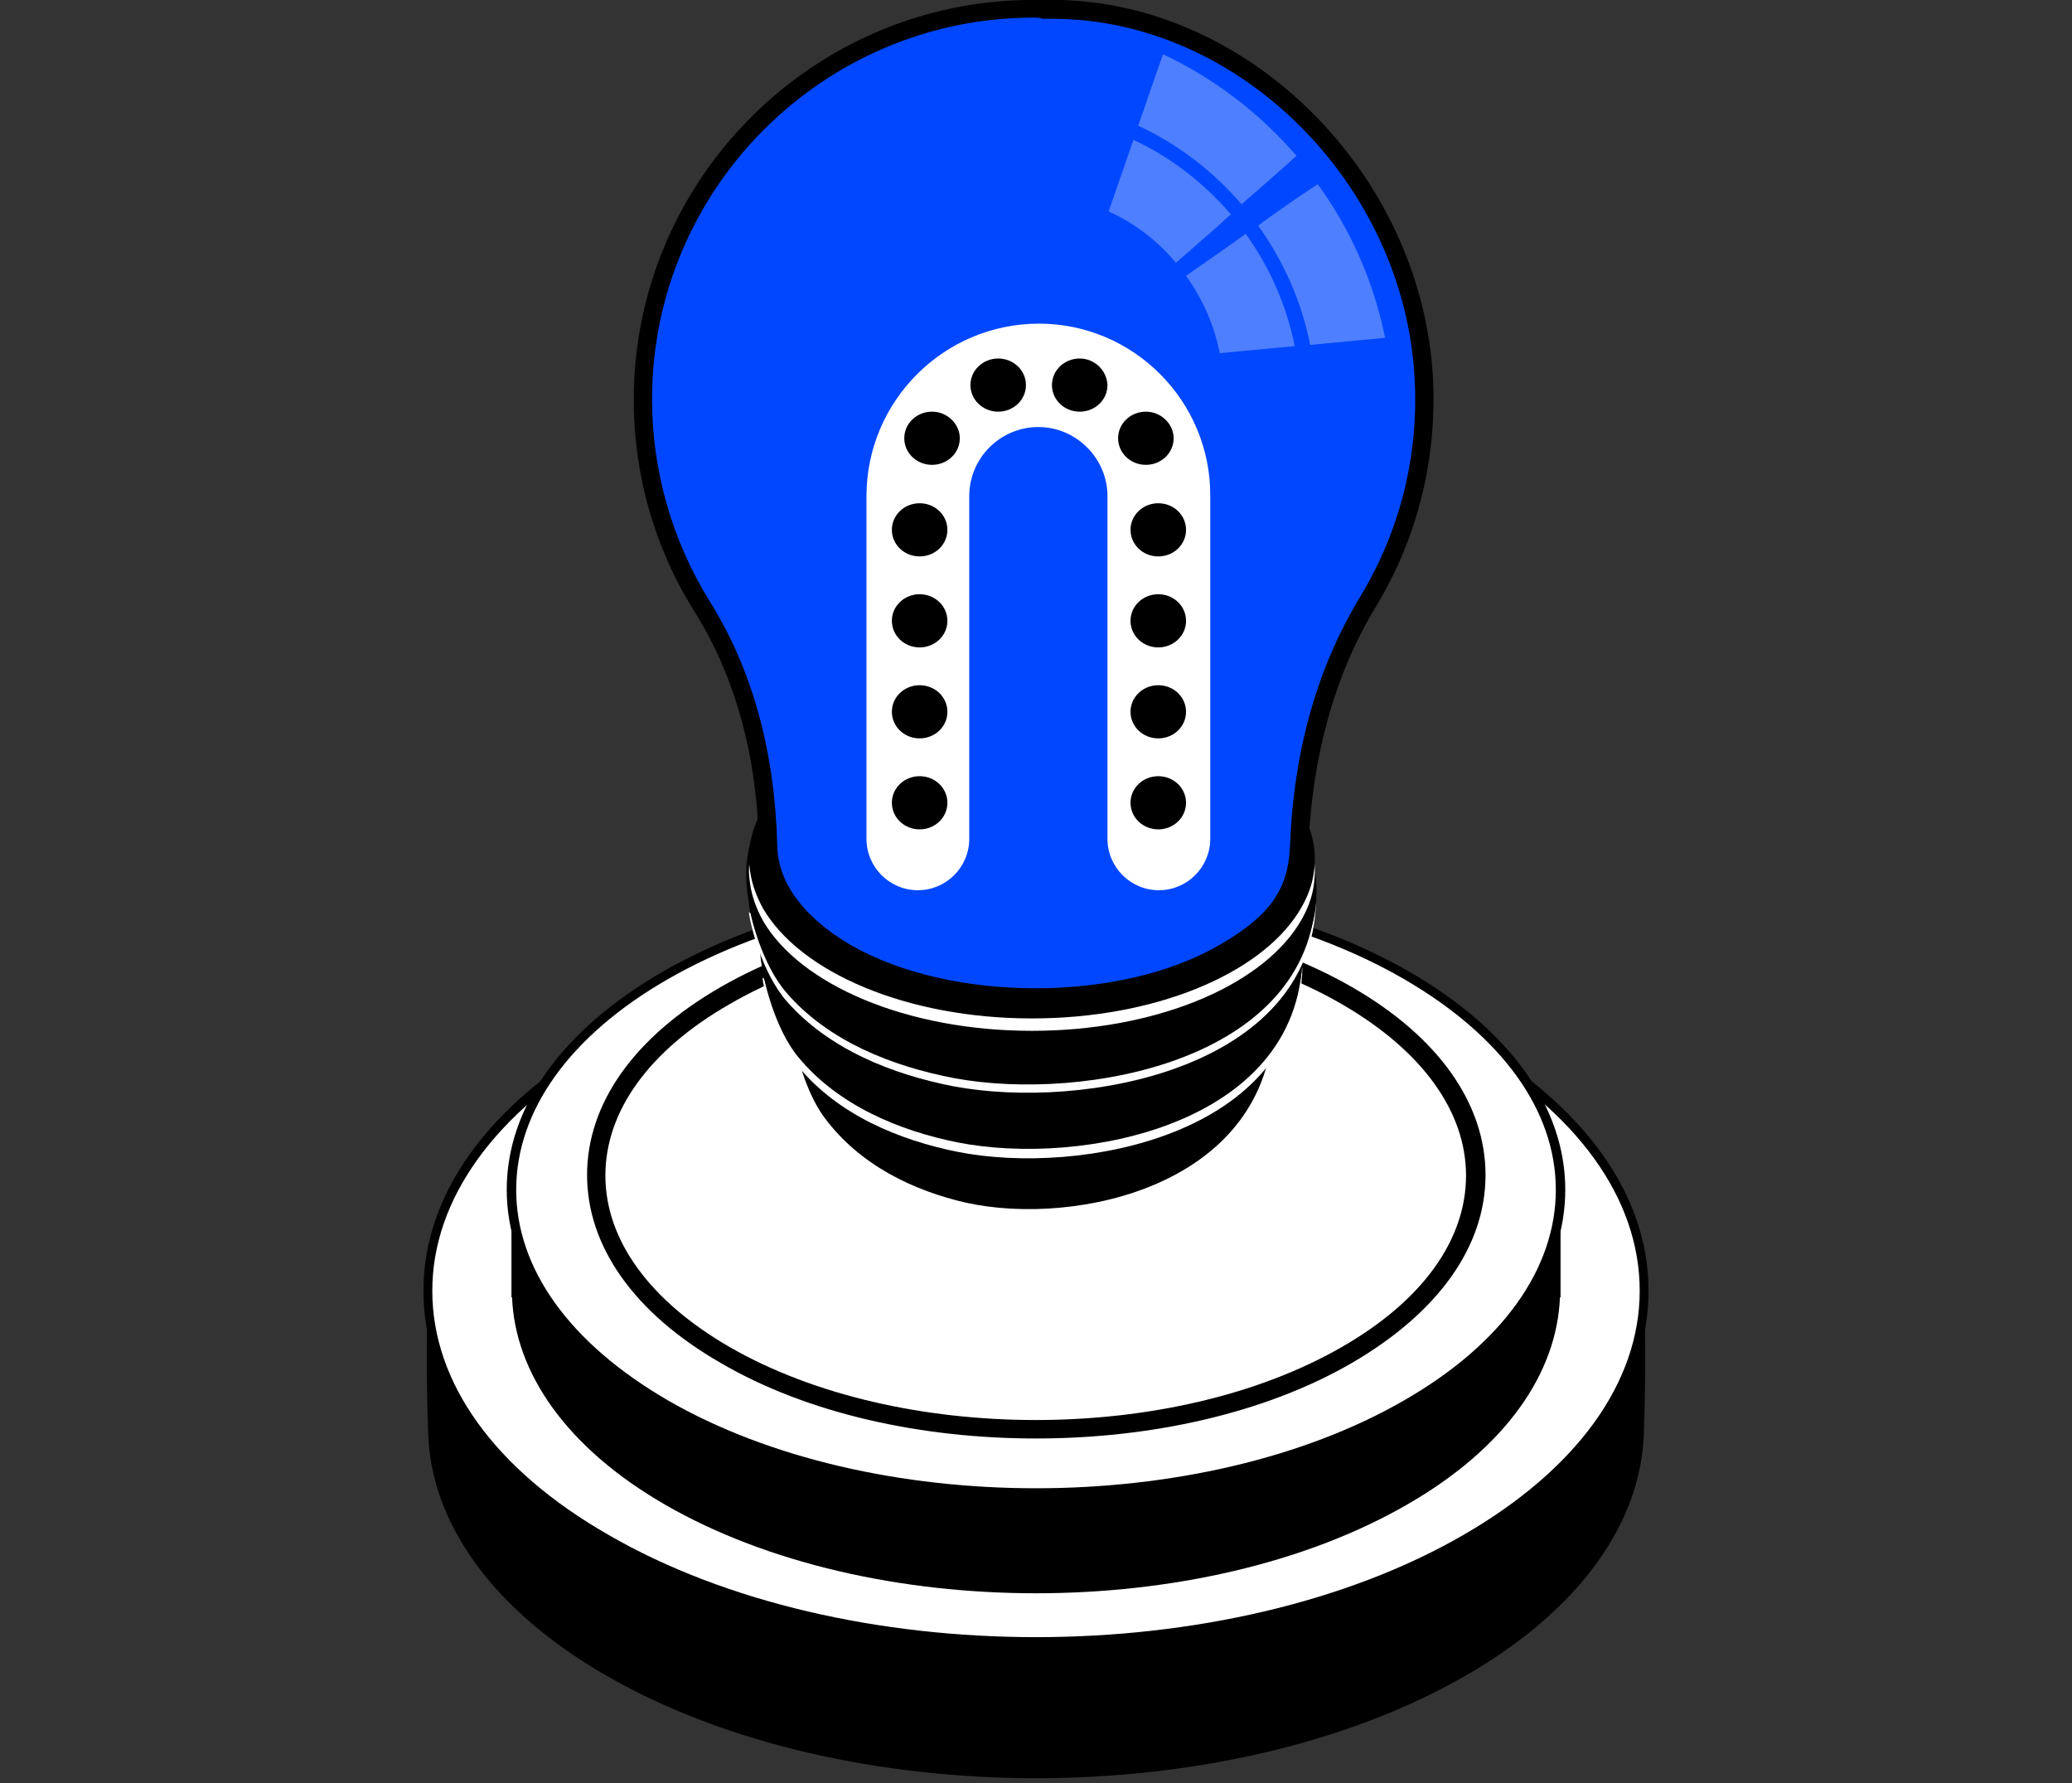
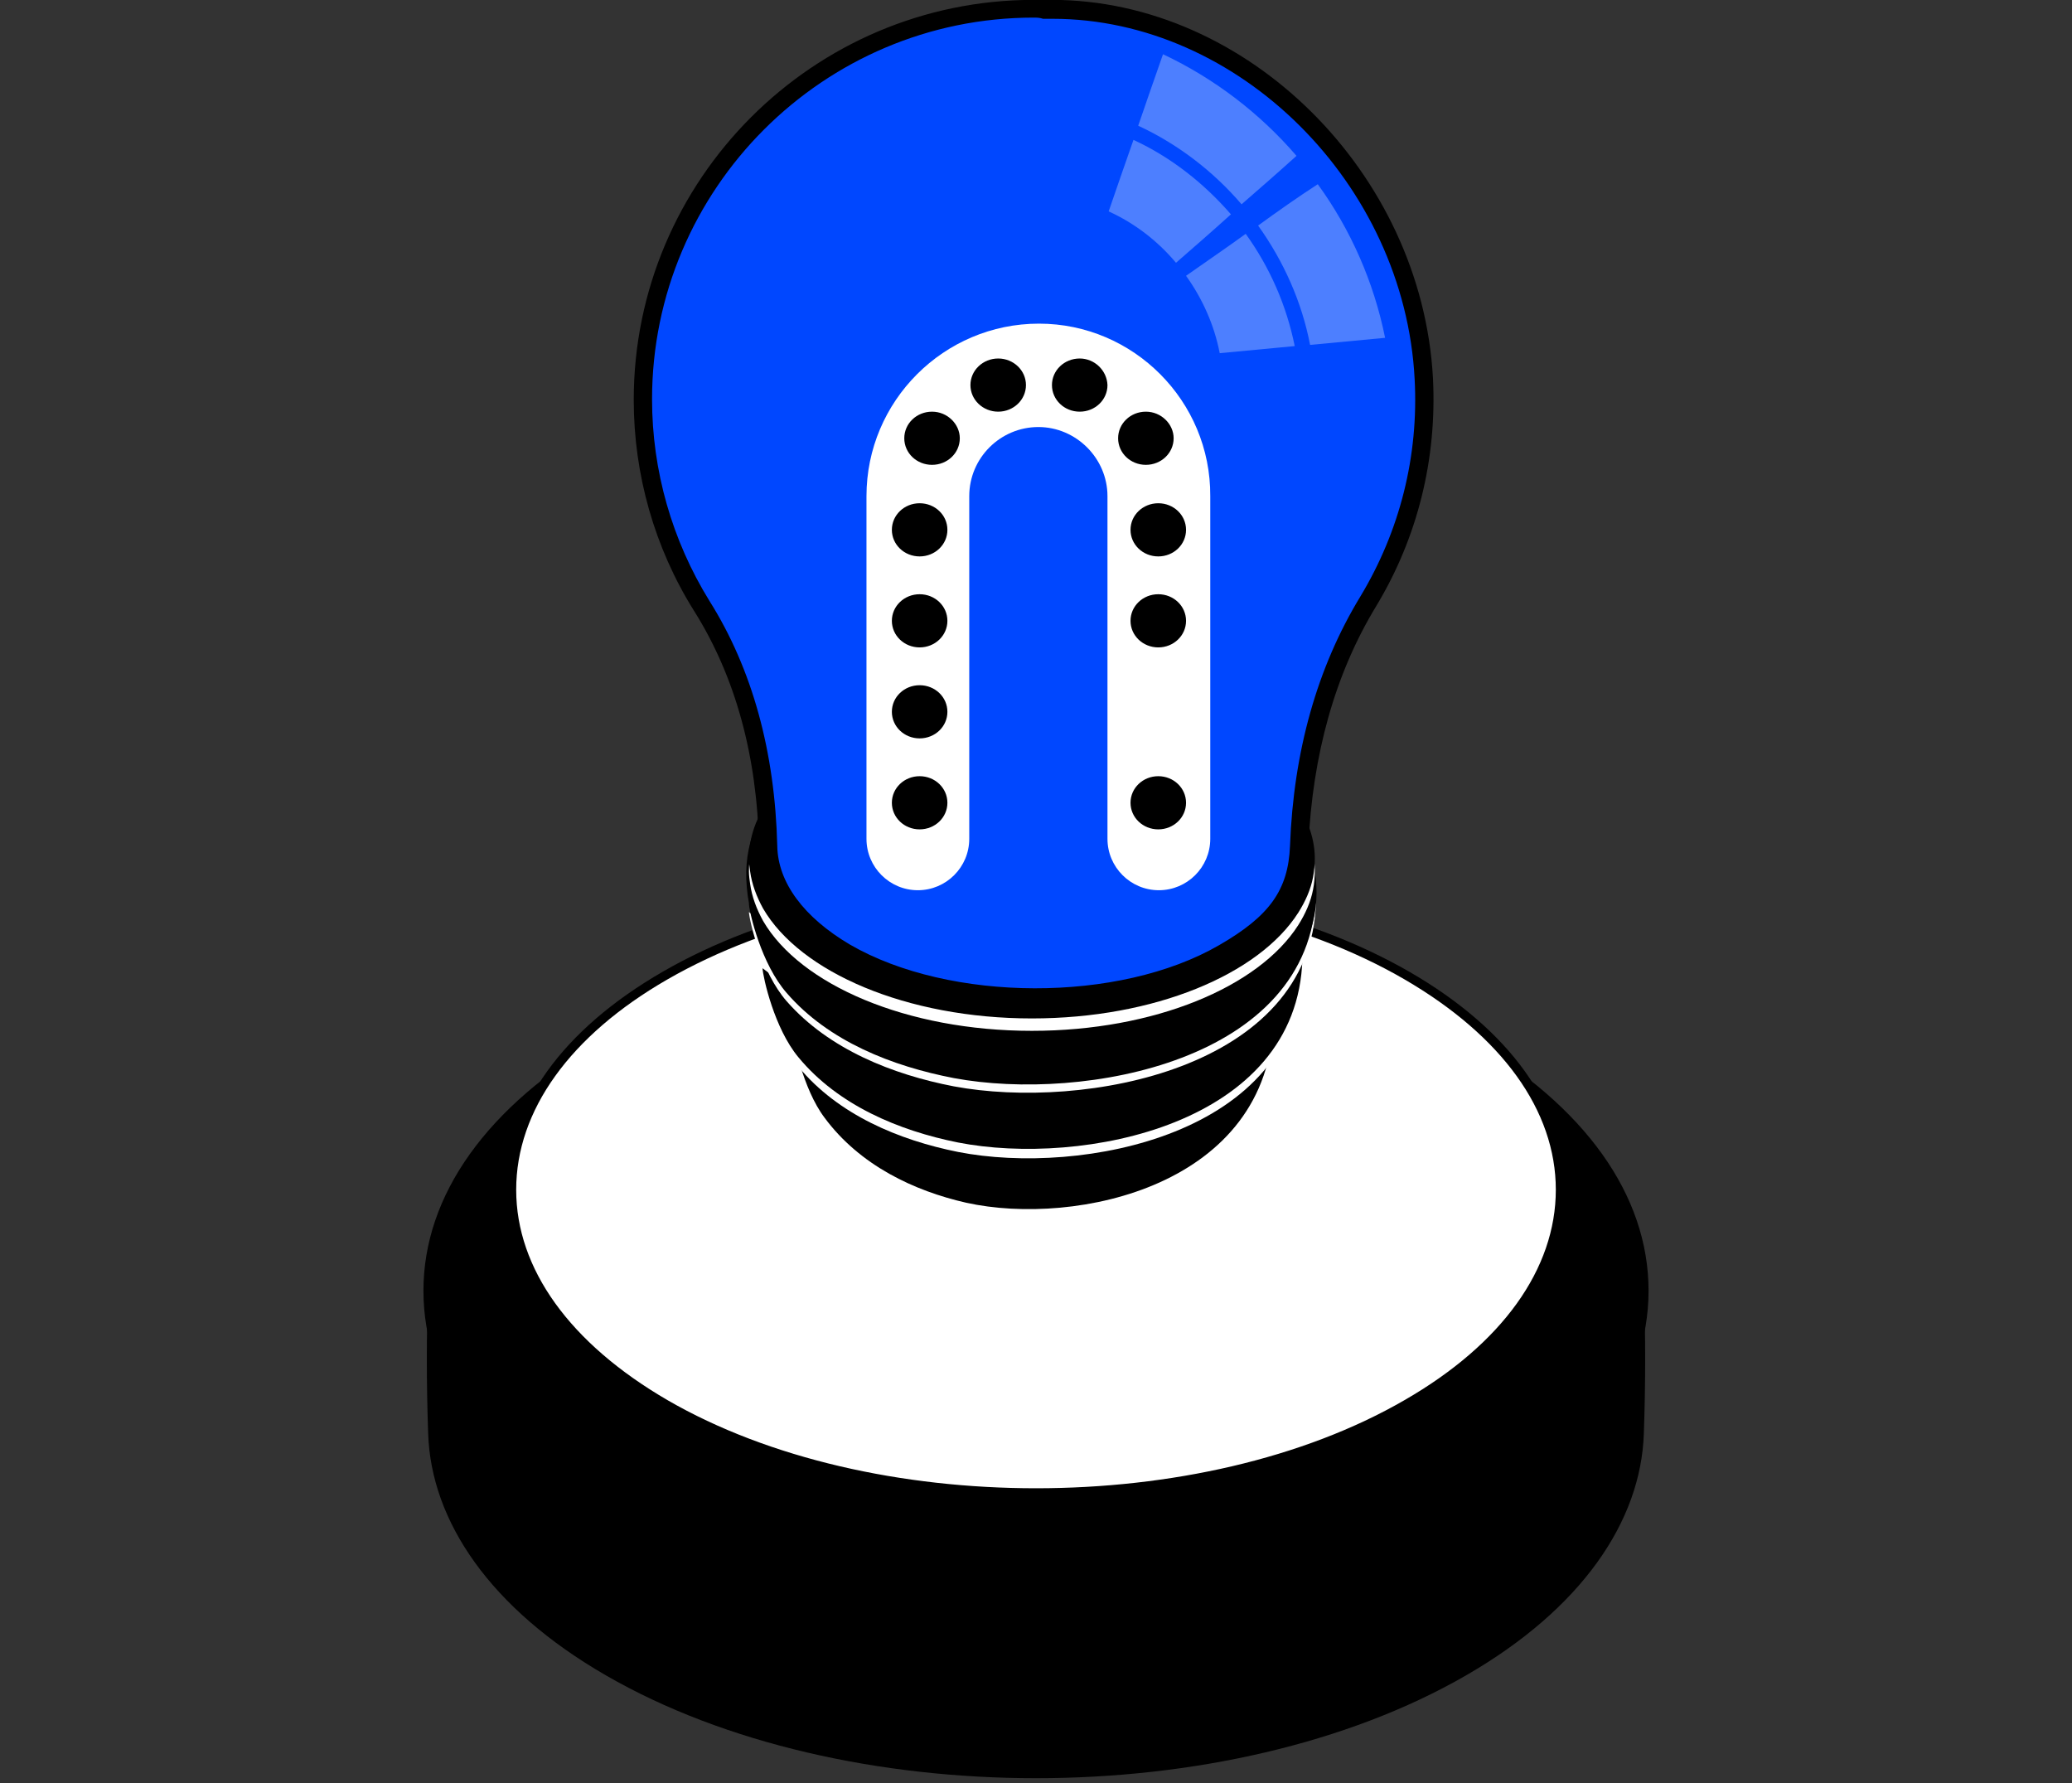
<svg xmlns="http://www.w3.org/2000/svg" width="351" height="302" viewBox="0 0 351 302" fill="none">
  <rect x="0" y="0" width="351" height="302" fill="#333333" stroke="none" />
  <g clip-path="url(#clip0_1269_88713)">
    <path d="M102.652 176.601C142.879 153.385 208.122 153.385 248.348 176.601C267.961 187.909 277.967 202.719 278.468 217.53C278.768 225.935 278.768 234.441 278.468 242.847C277.967 257.657 267.961 272.467 248.348 283.775C208.122 306.991 142.879 306.991 102.652 283.775C83.04 272.467 73.033 257.657 72.533 242.847C72.233 234.441 72.233 225.935 72.533 217.53C72.933 202.719 83.04 187.909 102.652 176.601Z" fill="black" />
-     <path d="M102.653 176.601C62.426 199.817 62.426 237.443 102.653 260.759C142.879 283.975 208.122 283.975 248.348 260.759C288.574 237.543 288.574 199.917 248.348 176.601C208.122 153.385 142.879 153.385 102.653 176.601Z" fill="white" />
    <path d="M175.5 278.872C148.983 278.872 122.466 273.068 102.252 261.36C82.54 249.952 71.732 234.842 71.732 218.63C71.732 202.419 82.54 187.309 102.252 175.901C142.679 152.585 208.322 152.585 248.748 175.901C268.461 187.309 279.268 202.419 279.268 218.63C279.268 234.842 268.361 249.952 248.748 261.36C228.535 273.068 202.018 278.872 175.5 278.872ZM175.5 159.99C149.283 159.99 123.066 165.794 103.053 177.302C83.84 188.41 73.233 203.12 73.233 218.63C73.233 234.241 83.84 248.951 103.053 259.959C142.979 283.075 208.022 283.075 247.948 259.959C267.16 248.851 277.767 234.141 277.767 218.63C277.767 203.02 267.16 188.31 247.948 177.302C227.935 165.694 201.718 159.99 175.5 159.99Z" fill="black" />
    <path d="M259.155 201.418C254.852 194.414 248.048 187.909 238.341 182.305C203.619 162.291 147.382 162.291 112.659 182.305C102.953 187.909 96.148 194.514 91.846 201.418H86.642V219.731H86.742C87.243 232.44 95.848 245.148 112.659 254.855C147.382 274.869 203.619 274.869 238.341 254.855C255.252 245.148 263.758 232.44 264.258 219.731H264.358V201.418H259.155Z" fill="black" />
    <path d="M175.5 252.754C224.575 252.754 264.358 229.77 264.358 201.418C264.358 173.067 224.575 150.083 175.5 150.083C126.425 150.083 86.642 173.067 86.642 201.418C86.642 229.77 126.425 252.754 175.5 252.754Z" fill="white" />
    <path d="M175.5 253.554C152.585 253.554 129.67 248.551 112.259 238.444C95.248 228.637 85.842 215.428 85.842 201.519C85.842 187.509 95.248 174.4 112.259 164.593C147.082 144.479 203.819 144.479 238.742 164.593C255.753 174.4 265.159 187.509 265.159 201.519C265.159 215.528 255.753 228.637 238.742 238.444C221.331 248.451 198.415 253.554 175.5 253.554ZM175.5 150.984C152.886 150.984 130.271 155.987 113.06 165.894C96.549 175.401 87.443 188.109 87.443 201.519C87.443 214.928 96.549 227.536 113.06 237.143C147.482 257.057 203.519 257.057 237.941 237.143C254.452 227.637 263.558 214.928 263.558 201.519C263.558 188.109 254.452 175.501 237.941 165.894C220.73 155.887 198.115 150.984 175.5 150.984Z" fill="black" />
    <path d="M122.766 168.696C93.647 185.508 93.647 212.726 122.766 229.538C151.885 246.349 199.016 246.349 228.135 229.538C257.254 212.726 257.254 185.508 228.135 168.696C199.116 151.885 151.885 151.885 122.766 168.696Z" fill="white" />
-     <path d="M175.5 243.647C156.088 243.647 136.775 239.445 122.065 230.839C107.456 222.433 99.451 211.125 99.451 199.017C99.451 186.908 107.456 175.601 122.065 167.195C151.585 150.183 199.516 150.183 229.036 167.195C243.645 175.601 251.65 186.908 251.65 199.017C251.65 211.125 243.645 222.333 229.036 230.839C214.226 239.445 194.813 243.647 175.5 243.647ZM175.5 157.688C156.688 157.688 137.876 161.791 123.566 170.097C109.958 177.902 102.553 188.209 102.553 199.117C102.553 210.024 110.058 220.331 123.566 228.137C152.185 244.648 198.716 244.648 227.334 228.137C240.943 220.331 248.348 210.024 248.348 199.117C248.348 188.209 240.843 177.902 227.334 170.097C213.025 161.791 194.313 157.688 175.5 157.688Z" fill="black" />
    <path d="M134.174 174.2C134.274 175.801 135.975 184.407 139.677 189.31C145.681 197.416 154.887 201.719 163.693 203.72C182.305 207.823 215.027 200.818 215.727 172.599C195.814 190.311 150.885 188.81 134.174 174.2Z" fill="black" />
    <path d="M202.318 148.682C194.713 145.08 166.295 139.176 146.982 149.283C140.878 152.485 130.972 158.789 134.474 176.001C136.175 184.207 145.381 192.312 154.887 197.116C163.793 201.619 178.203 200.918 183.606 200.018C189.51 199.117 194.913 197.516 199.416 195.114C204.92 192.112 210.624 188.209 213.626 181.705C219.229 169.897 212.625 153.586 202.318 148.682Z" fill="black" />
    <path d="M129.17 165.594C129.27 167.195 131.172 175.801 135.274 180.704C141.979 188.81 152.286 193.113 162.292 195.114C183.206 199.217 219.83 192.212 220.63 163.993C198.416 181.605 147.983 180.104 129.17 165.594Z" fill="white" />
    <path d="M129.17 163.993C129.27 165.594 131.172 174.2 135.274 179.103C141.979 187.209 152.286 191.512 162.292 193.513C183.206 197.616 219.83 190.611 220.63 162.392C198.416 180.104 147.983 178.603 129.17 163.993Z" fill="black" />
-     <path d="M205.62 138.475C197.115 134.873 165.194 128.969 143.48 139.076C136.575 142.278 125.568 148.582 129.47 165.794C131.372 174 141.678 182.105 152.285 186.909C162.292 191.412 178.402 190.711 184.506 189.811C191.111 188.91 197.215 187.309 202.318 184.907C208.522 181.905 214.826 178.002 218.329 171.598C224.633 159.79 217.228 143.379 205.62 138.475Z" fill="black" />
    <path d="M126.869 154.486C126.969 156.087 128.971 164.693 133.273 169.597C140.378 177.702 151.185 182.005 161.592 184.007C183.606 188.109 222.031 181.105 222.932 152.885C199.617 170.597 146.582 169.096 126.869 154.486Z" fill="white" />
    <path d="M126.869 153.085C126.969 154.687 128.971 163.292 133.273 168.196C140.378 176.402 151.185 180.604 161.592 182.606C183.606 186.709 222.031 179.704 222.932 151.484C199.617 169.197 146.582 167.696 126.869 153.085Z" fill="black" />
    <path d="M207.222 127.568C198.216 123.865 164.694 118.061 141.979 128.168C134.774 131.371 123.166 137.675 127.269 154.887C129.27 163.092 140.078 171.198 151.285 176.001C161.792 180.504 178.703 179.804 185.107 178.903C192.112 178.003 198.416 176.402 203.819 174C210.324 170.998 217.028 167.095 220.63 160.591C227.235 148.883 219.329 132.571 207.222 127.568Z" fill="black" />
    <path d="M217.728 135.673C209.923 126.767 193.612 120.563 174.7 120.563C156.188 120.563 140.177 126.467 132.172 135.173C130.371 137.174 128.97 139.276 128.069 141.477C127.269 143.479 126.869 145.48 126.869 147.582C126.869 148.282 126.969 148.983 127.069 149.683C127.369 151.885 128.17 153.986 129.27 155.987C135.574 166.795 153.586 174.6 174.8 174.6C195.514 174.6 213.225 167.195 219.93 156.688C221.13 154.787 222.031 152.785 222.431 150.684C222.631 149.683 222.731 148.582 222.731 147.481C222.731 145.58 222.331 143.679 221.631 141.878C220.83 139.776 219.529 137.675 217.728 135.673Z" fill="white" />
    <path d="M217.728 133.572C209.923 124.666 193.612 118.461 174.7 118.461C156.188 118.461 140.177 124.365 132.172 133.071C130.371 135.073 128.97 137.174 128.069 139.376C127.269 141.377 126.869 143.379 126.869 145.48C126.869 146.18 126.969 146.881 127.069 147.581C127.369 149.783 128.17 151.884 129.27 153.886C135.574 164.693 153.586 172.499 174.8 172.499C195.514 172.499 213.225 165.093 219.93 154.586C221.13 152.685 222.031 150.684 222.431 148.582C222.631 147.481 222.731 146.481 222.731 145.38C222.731 143.479 222.331 141.577 221.631 139.776C220.83 137.675 219.529 135.473 217.728 133.572Z" fill="black" />
    <path d="M174.8 121.964C148.283 121.964 129.871 134.372 129.871 145.48C129.871 156.588 148.283 168.996 174.8 168.996C201.317 168.996 219.729 156.588 219.729 145.48C219.729 134.372 201.217 121.964 174.8 121.964Z" fill="white" />
    <path d="M178.202 1.481C177.102 1.481 176.101 1.381 175 1.381C138.476 1.381 108.857 31.001 108.857 67.526C108.857 80.335 112.459 92.343 118.863 102.45C126.468 114.659 129.771 128.768 130.071 143.178C130.171 149.683 134.574 156.187 143.079 161.191C160.591 171.398 189.61 171.498 207.221 161.291C215.827 156.287 219.629 151.484 219.93 143.178C220.53 128.568 224.032 114.259 231.637 101.75C238.242 90.842 241.744 77.834 241.043 64.024C239.342 30.301 211.024 1.481 178.202 1.481Z" fill="#0047FF" />
    <path d="M175.3 170.597C163.393 170.597 151.385 167.996 142.379 162.692C133.573 157.588 128.67 150.684 128.57 143.379C128.27 128.068 124.567 114.559 117.563 103.451C110.858 92.744 107.356 80.335 107.356 67.727C107.356 30.401 137.776 -0.02 175.1 -0.02C175.601 -0.02 176.201 -0.02 176.701 -0.02C177.202 -0.02 177.702 -0.02 178.202 -0.02C211.324 -0.02 240.843 29.3 242.745 64.024C243.445 77.734 240.143 91.043 233.138 102.651C226.134 114.159 222.331 127.868 221.631 143.379C221.331 151.884 217.528 157.388 208.122 162.792C199.016 167.996 187.208 170.597 175.3 170.597ZM175.1 2.982C139.477 2.982 110.458 32.002 110.458 67.626C110.458 79.735 113.86 91.543 120.164 101.75C127.469 113.358 131.272 127.368 131.672 143.279C131.772 149.483 136.175 155.387 143.98 159.99C160.891 169.797 189.61 169.897 206.521 160.09C215.026 155.187 218.229 150.784 218.529 143.279C219.129 127.268 223.132 113.058 230.437 101.05C237.141 89.942 240.343 77.233 239.643 64.224C237.941 31.101 209.823 3.182 178.302 3.182C177.802 3.182 177.202 3.182 176.701 3.182C176.101 2.982 175.601 2.982 175.1 2.982Z" fill="black" />
    <g opacity="0.55">
      <path opacity="0.55" d="M197.015 9.187C195.614 13.189 194.213 17.192 192.812 21.295C199.516 24.397 205.52 29 210.323 34.604C213.426 31.902 216.528 29.2 219.63 26.398C213.426 19.193 205.72 13.289 197.015 9.187Z" fill="white" />
      <path opacity="0.55" d="M192.011 23.696C190.61 27.699 189.21 31.702 187.809 35.805C192.211 37.806 196.114 40.808 199.216 44.511C202.318 41.809 205.42 39.107 208.522 36.305C203.919 31.001 198.315 26.598 192.011 23.696Z" fill="white" />
      <path opacity="0.55" d="M213.125 38.206C217.428 44.211 220.53 51.115 221.931 58.42C226.134 58.02 230.436 57.62 234.639 57.22C232.738 47.813 228.835 38.907 223.232 31.202C219.829 33.403 216.427 35.805 213.125 38.206Z" fill="white" />
      <path opacity="0.55" d="M200.917 46.712C203.719 50.615 205.72 55.118 206.621 59.821C210.823 59.421 215.126 59.021 219.329 58.62C217.928 51.716 215.126 45.311 211.024 39.607C207.721 42.009 204.319 44.311 200.917 46.712Z" fill="white" />
    </g>
    <path d="M176.001 54.818C159.89 54.818 146.782 67.927 146.782 84.038V142.078C146.782 146.881 150.684 150.784 155.487 150.784C160.291 150.784 164.193 146.881 164.193 142.078V84.038C164.193 77.534 169.497 72.33 175.901 72.33C182.305 72.33 187.608 77.634 187.608 84.038V142.078C187.608 146.881 191.511 150.784 196.314 150.784C201.117 150.784 205.02 146.881 205.02 142.078V84.038C205.12 67.927 192.011 54.818 176.001 54.818Z" fill="white" />
    <path d="M155.788 131.47C153.186 131.47 151.084 133.472 151.084 135.973C151.084 138.475 153.186 140.476 155.788 140.476C158.389 140.476 160.491 138.475 160.491 135.973C160.491 133.472 158.389 131.47 155.788 131.47Z" fill="black" />
    <path d="M155.788 116.06C153.186 116.06 151.084 118.061 151.084 120.563C151.084 123.065 153.186 125.066 155.788 125.066C158.389 125.066 160.491 123.065 160.491 120.563C160.491 118.061 158.389 116.06 155.788 116.06Z" fill="black" />
    <path d="M155.788 100.649C153.186 100.649 151.084 102.651 151.084 105.153C151.084 107.654 153.186 109.656 155.788 109.656C158.389 109.656 160.491 107.654 160.491 105.153C160.491 102.651 158.389 100.649 155.788 100.649Z" fill="black" />
    <path d="M155.788 85.239C153.186 85.239 151.084 87.24 151.084 89.742C151.084 92.244 153.186 94.245 155.788 94.245C158.389 94.245 160.491 92.244 160.491 89.742C160.491 87.24 158.389 85.239 155.788 85.239Z" fill="black" />
    <path d="M157.889 69.728C155.287 69.728 153.186 71.729 153.186 74.231C153.186 76.733 155.287 78.734 157.889 78.734C160.491 78.734 162.592 76.733 162.592 74.231C162.592 71.829 160.491 69.728 157.889 69.728Z" fill="black" />
    <path d="M169.096 69.728C171.694 69.728 173.799 67.712 173.799 65.225C173.799 62.738 171.694 60.722 169.096 60.722C166.499 60.722 164.393 62.738 164.393 65.225C164.393 67.712 166.499 69.728 169.096 69.728Z" fill="black" />
    <path d="M196.214 131.47C193.613 131.47 191.511 133.472 191.511 135.973C191.511 138.475 193.613 140.476 196.214 140.476C198.816 140.476 200.917 138.475 200.917 135.973C200.917 133.472 198.816 131.47 196.214 131.47Z" fill="black" />
-     <path d="M196.214 116.06C193.613 116.06 191.511 118.061 191.511 120.563C191.511 123.065 193.613 125.066 196.214 125.066C198.816 125.066 200.917 123.065 200.917 120.563C200.917 118.061 198.816 116.06 196.214 116.06Z" fill="black" />
    <path d="M196.214 100.649C193.613 100.649 191.511 102.651 191.511 105.153C191.511 107.654 193.613 109.656 196.214 109.656C198.816 109.656 200.917 107.654 200.917 105.153C200.917 102.651 198.816 100.649 196.214 100.649Z" fill="black" />
    <path d="M196.214 85.239C193.613 85.239 191.511 87.24 191.511 89.742C191.511 92.244 193.613 94.245 196.214 94.245C198.816 94.245 200.917 92.244 200.917 89.742C200.917 87.24 198.816 85.239 196.214 85.239Z" fill="black" />
    <path d="M194.113 69.728C191.511 69.728 189.41 71.729 189.41 74.231C189.41 76.733 191.511 78.734 194.113 78.734C196.714 78.734 198.816 76.733 198.816 74.231C198.816 71.829 196.714 69.728 194.113 69.728Z" fill="black" />
    <path d="M182.905 60.722C180.304 60.722 178.202 62.723 178.202 65.225C178.202 67.727 180.304 69.728 182.905 69.728C185.507 69.728 187.608 67.727 187.608 65.225C187.508 62.723 185.407 60.722 182.905 60.722Z" fill="black" />
  </g>
  <defs>
    <clipPath id="clip0_1269_88713">
      <rect width="351" height="302" fill="white" />
    </clipPath>
  </defs>
</svg>